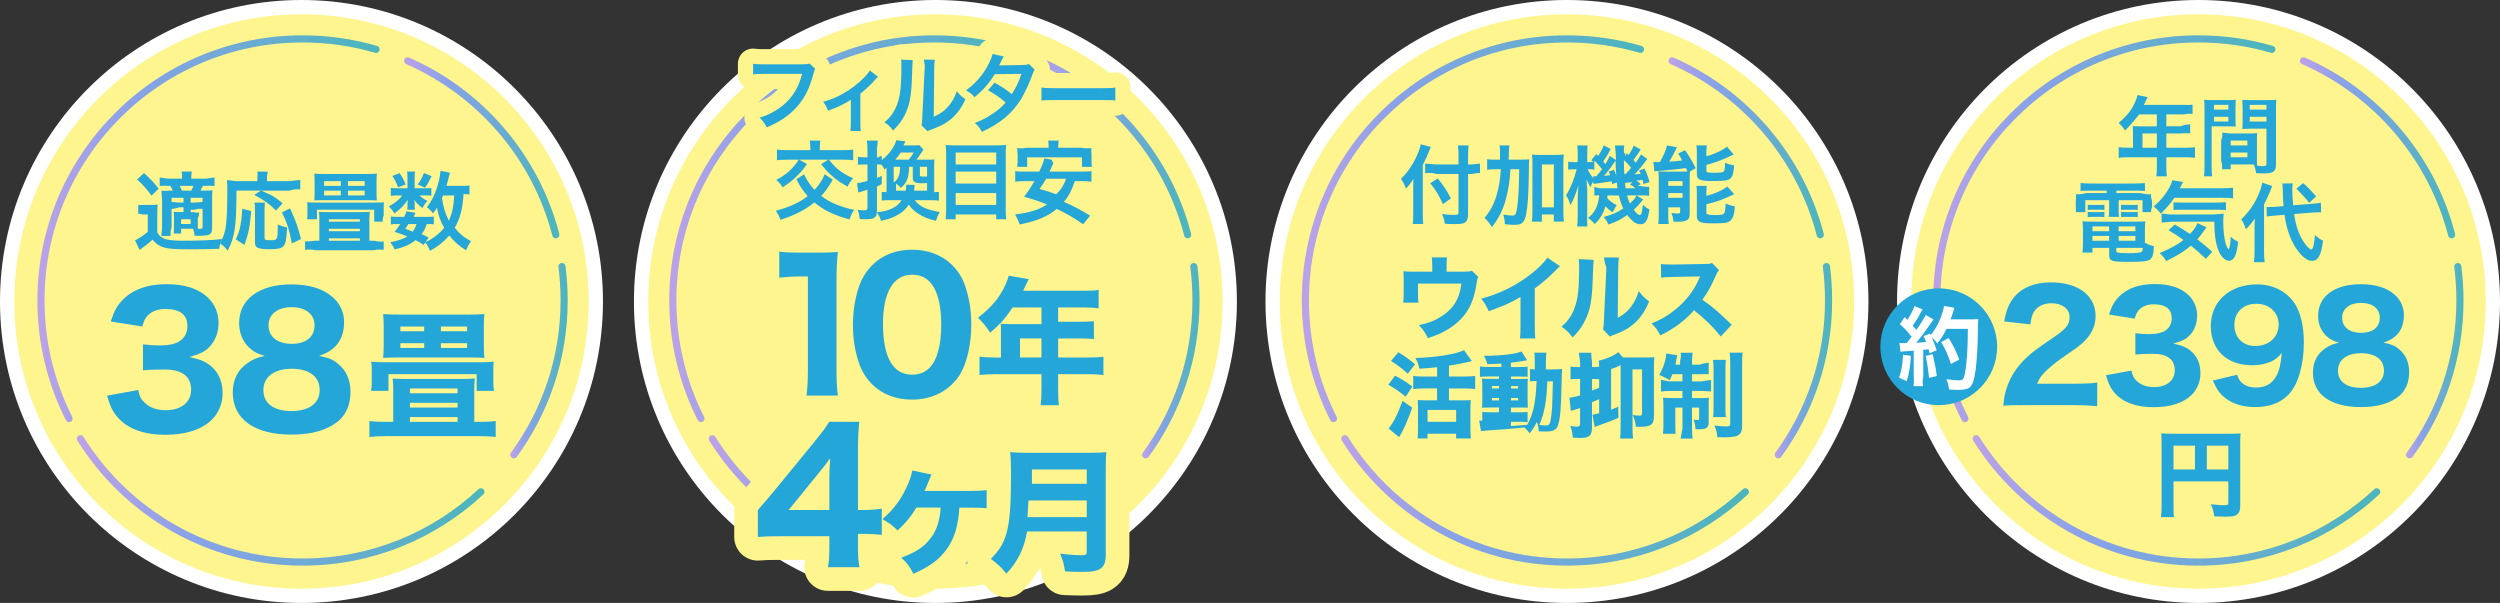
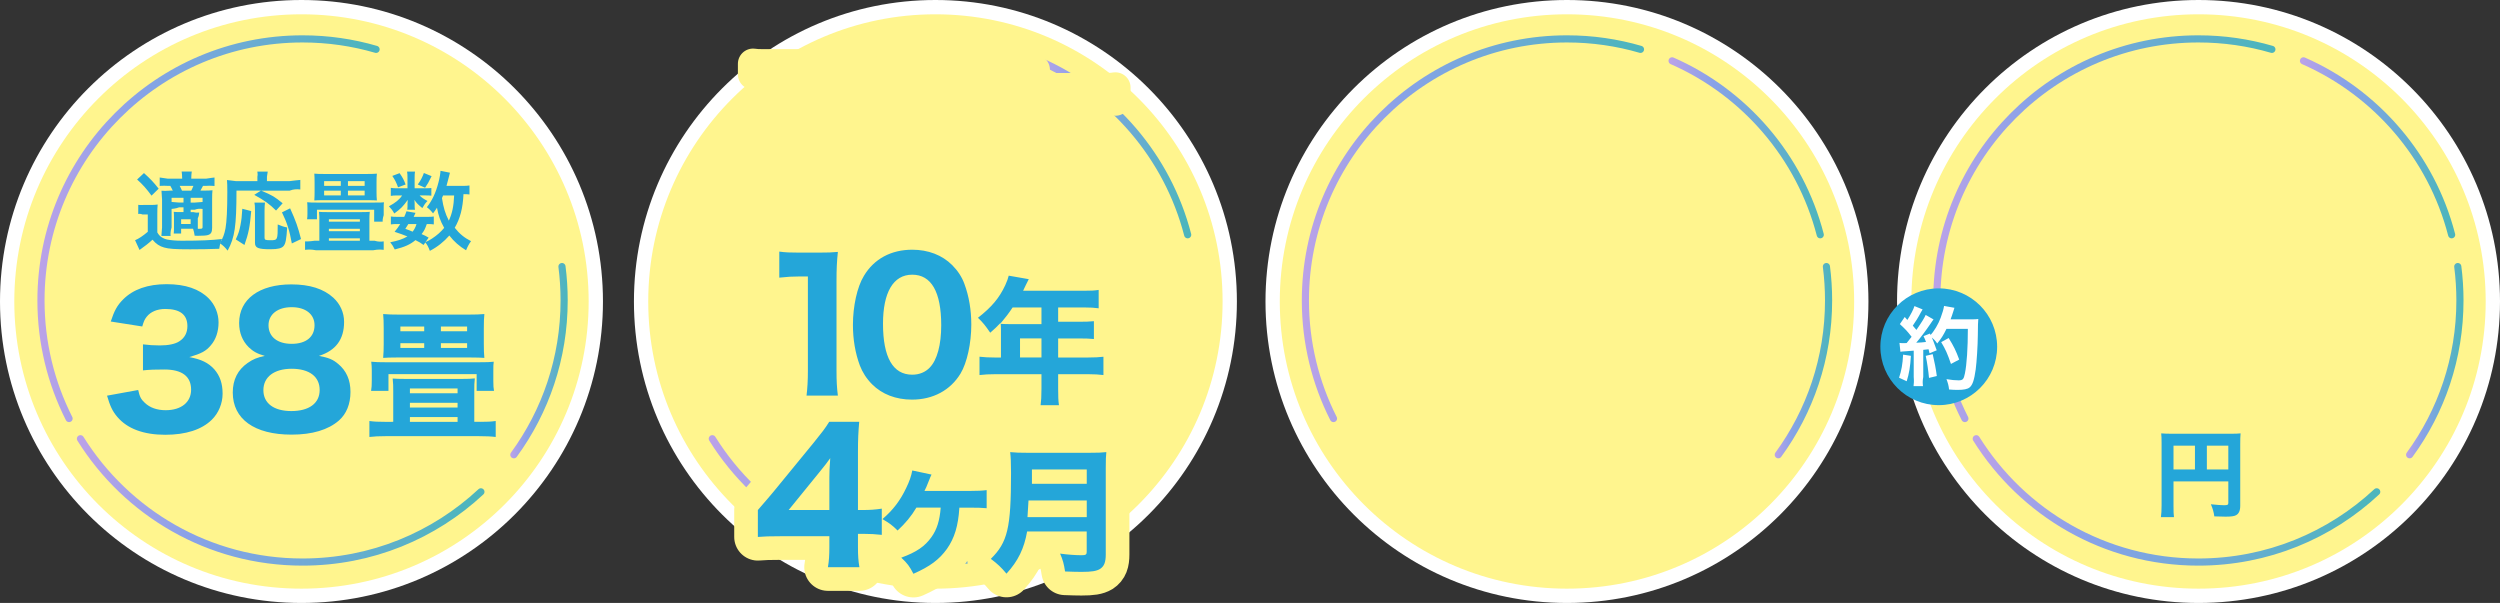
<svg xmlns="http://www.w3.org/2000/svg" xmlns:xlink="http://www.w3.org/1999/xlink" viewBox="0 0 1049 253">
  <rect x="0" y="0" width="1049" height="253" fill="#333333" stroke="none" />
  <defs>
    <linearGradient id="a" x1="169.55" x2="234.72" y1="62.02" y2="62.02" gradientUnits="userSpaceOnUse">
      <stop offset="0" stop-color="#bca2e8" />
      <stop offset=".28" stop-color="#89a2e8" />
      <stop offset=".97" stop-color="#4cb5bd" />
    </linearGradient>
    <linearGradient xlink:href="#a" id="b" x1="214.1" x2="238.21" y1="151.33" y2="151.33" />
    <linearGradient xlink:href="#a" id="c" x1="32.25" x2="203.29" y1="209.96" y2="209.96" />
    <linearGradient xlink:href="#a" id="d" x1="15.69" x2="159.3" y1="95.96" y2="95.96" />
    <linearGradient xlink:href="#a" id="e" x1="434.68" x2="499.85" />
    <linearGradient xlink:href="#a" id="f" x1="479.23" x2="503.34" y1="151.33" y2="151.33" />
    <linearGradient xlink:href="#a" id="g" x1="297.38" x2="468.42" y1="209.96" y2="209.96" />
    <linearGradient xlink:href="#a" id="h" x1="280.82" x2="424.43" y1="95.96" y2="95.96" />
    <linearGradient xlink:href="#a" id="i" x1="700.11" x2="765.28" />
    <linearGradient xlink:href="#a" id="m" x1="744.66" x2="768.77" y1="151.33" y2="151.33" />
    <linearGradient xlink:href="#a" id="n" x1="562.81" x2="733.84" y1="209.96" y2="209.96" />
    <linearGradient xlink:href="#a" id="o" x1="546.24" x2="689.86" y1="95.96" y2="95.96" />
    <linearGradient xlink:href="#a" id="p" x1="965.04" x2="1030.21" />
    <linearGradient xlink:href="#a" id="q" x1="1009.59" x2="1033.7" y1="151.33" y2="151.33" />
    <linearGradient xlink:href="#a" id="r" x1="827.74" x2="998.77" y1="209.96" y2="209.96" />
    <linearGradient xlink:href="#a" id="s" x1="811.17" x2="954.79" y1="95.96" y2="95.96" />
  </defs>
  <circle cx="126.5" cy="126.5" r="126.5" fill="#fff" />
  <circle cx="126.5" cy="126.5" r="120.5" fill="#fff58e" />
-   <path fill="none" stroke="url(#a)" stroke-linecap="round" stroke-linejoin="round" stroke-width="3" d="M171.05 25.53c30.47 13.38 53.7 40.21 62.17 72.98" />
  <path fill="none" stroke="url(#b)" stroke-linecap="round" stroke-linejoin="round" stroke-width="3" d="M235.8 111.85c.6 4.66.91 9.41.91 14.23 0 24.21-7.84 46.59-21.11 64.74" />
  <path fill="none" stroke="url(#c)" stroke-linecap="round" stroke-linejoin="round" stroke-width="3" d="M201.79 206.37c-19.61 18.28-45.91 29.47-74.84 29.47-39.32 0-73.81-20.68-93.2-51.75" />
  <path fill="none" stroke="url(#d)" stroke-linecap="round" stroke-linejoin="round" stroke-width="3" d="M28.98 175.62c-7.54-14.88-11.79-31.72-11.79-49.54 0-60.62 49.14-109.76 109.76-109.76 10.71 0 21.06 1.53 30.85 4.39" />
  <circle cx="392.5" cy="126.5" r="126.5" fill="#fff" />
  <circle cx="392.5" cy="126.5" r="120.5" fill="#fff58e" />
  <path fill="none" stroke="url(#e)" stroke-linecap="round" stroke-linejoin="round" stroke-width="3" d="M436.18 25.53c30.47 13.38 53.7 40.21 62.17 72.98" />
-   <path fill="none" stroke="url(#f)" stroke-linecap="round" stroke-linejoin="round" stroke-width="3" d="M500.93 111.85c.6 4.66.91 9.41.91 14.23 0 24.21-7.84 46.59-21.11 64.74" />
  <path fill="none" stroke="url(#g)" stroke-linecap="round" stroke-linejoin="round" stroke-width="3" d="M466.92 206.37c-19.61 18.28-45.91 29.47-74.84 29.47-39.32 0-73.81-20.68-93.2-51.75" />
-   <path fill="none" stroke="url(#h)" stroke-linecap="round" stroke-linejoin="round" stroke-width="3" d="M294.11 175.62c-7.54-14.88-11.79-31.72-11.79-49.54 0-60.62 49.14-109.76 109.76-109.76 10.71 0 21.06 1.53 30.85 4.39" />
  <circle cx="657.5" cy="126.5" r="126.5" fill="#fff" />
  <circle cx="657.5" cy="126.5" r="120.5" fill="#fff58e" />
  <path fill="none" stroke="url(#i)" stroke-linecap="round" stroke-linejoin="round" stroke-width="3" d="M701.61 25.53c30.47 13.38 53.7 40.21 62.17 72.98" />
  <path fill="none" stroke="url(#m)" stroke-linecap="round" stroke-linejoin="round" stroke-width="3" d="M766.36 111.85c.6 4.66.91 9.41.91 14.23 0 24.21-7.84 46.59-21.11 64.74" />
-   <path fill="none" stroke="url(#n)" stroke-linecap="round" stroke-linejoin="round" stroke-width="3" d="M732.34 206.37c-19.61 18.28-45.91 29.47-74.84 29.47-39.32 0-73.81-20.68-93.2-51.75" />
  <path fill="none" stroke="url(#o)" stroke-linecap="round" stroke-linejoin="round" stroke-width="3" d="M559.53 175.62c-7.54-14.88-11.79-31.72-11.79-49.54 0-60.62 49.14-109.76 109.76-109.76 10.71 0 21.06 1.53 30.85 4.39" />
  <circle cx="922.5" cy="126.5" r="126.5" fill="#fff" />
  <circle cx="922.5" cy="126.5" r="120.5" fill="#fff58e" />
  <path fill="none" stroke="url(#p)" stroke-linecap="round" stroke-linejoin="round" stroke-width="3" d="M966.54 25.53c30.47 13.38 53.7 40.21 62.17 72.98" />
  <path fill="none" stroke="url(#q)" stroke-linecap="round" stroke-linejoin="round" stroke-width="3" d="M1031.28 111.85c.6 4.66.91 9.41.91 14.23 0 24.21-7.84 46.59-21.11 64.74" />
  <path fill="none" stroke="url(#r)" stroke-linecap="round" stroke-linejoin="round" stroke-width="3" d="M997.27 206.37c-19.61 18.28-45.91 29.47-74.84 29.47-39.32 0-73.81-20.68-93.2-51.75" />
  <path fill="none" stroke="url(#s)" stroke-linecap="round" stroke-linejoin="round" stroke-width="3" d="M824.46 175.62c-7.54-14.88-11.79-31.72-11.79-49.54 0-60.62 49.14-109.76 109.76-109.76 10.71 0 21.06 1.53 30.85 4.39" />
  <path fill="#24a6d9" d="M57.99 163.65c.59 2.75 1.19 3.94 2.75 5.35 2.15 2.08 5.2 3.12 8.76 3.12 6.54 0 10.69-3.34 10.69-8.61 0-5.57-3.79-8.47-11.21-8.47-3.71 0-6.24.07-8.99.37v-10.92c2.23.3 4.75.45 7.05.45 3.64 0 6.46-.59 8.17-1.71 2.23-1.41 3.42-3.56 3.42-6.39 0-4.83-3.12-7.2-9.28-7.2-3.42 0-6.16 1.19-7.8 3.27-.89 1.11-1.26 2-1.86 4.08l-13.22-2.08c1.49-4.53 2.67-6.76 5.2-9.28 4.23-4.23 10.32-6.39 18.27-6.39s13.74 2.08 17.6 5.94c2.6 2.6 4.16 6.31 4.16 10.1s-1.11 7.2-3.27 9.65c-2 2.38-3.94 3.42-8.99 4.9 5.12.97 7.95 2.38 10.47 5.12 2.38 2.75 3.49 5.94 3.49 10.25 0 4.08-1.71 8.17-4.53 10.92-4.23 4.16-10.92 6.31-19.53 6.31-9.06 0-15.89-2.52-20.12-7.5-2.08-2.45-3.04-4.6-4.31-8.91l13.07-2.38Zm83.87-10.99c3.49 2.9 5.2 6.76 5.2 11.81s-1.71 9.21-4.83 11.96c-4.53 3.94-11.21 5.94-19.9 5.94-15.6 0-24.66-6.54-24.66-17.67 0-5.35 2.08-9.51 6.24-12.4 2.23-1.56 4.01-2.3 7.2-2.97-3.19-.89-4.9-1.86-6.83-3.71-2.6-2.67-3.94-6.02-3.94-10.1 0-9.95 8.39-16.19 21.91-16.19 7.72 0 13.52 1.86 17.6 5.57 2.9 2.67 4.53 6.24 4.53 10.17 0 7.35-3.49 12.03-10.55 14.26 3.94.74 5.87 1.49 8.02 3.34Zm-31.34 11.06c0 5.5 4.38 8.76 11.73 8.76s11.88-3.19 11.88-8.84-4.38-8.91-11.73-8.91-11.88 3.42-11.88 8.99m2.15-27.25c0 4.83 3.71 7.8 9.73 7.8s9.58-2.9 9.58-7.8c0-4.6-3.71-7.58-9.58-7.58s-9.73 2.97-9.73 7.58m88.8 40.53c2.86 0 4.53-.06 6.53-.35v6.7c-1.78-.23-4.13-.35-7.51-.35h-38.16c-3.27 0-5.5.12-7.33.35v-6.7c2.06.29 3.72.35 6.53.35H165v-12.94c0-2.31 0-2.81-.23-5.23 1.49.11 2.76.17 5.69.17h23.09c2.93 0 4.02-.06 5.69-.23-.23 2.19-.23 2.87-.23 5.29V177h2.47Zm-45.76-13c.23-1.33.29-2.37.29-4.34v-4.18c0-1.54-.06-2.23-.23-3.71 1.95.17 3.21.23 6.53.23h38.28c3.95 0 5.04-.06 6.59-.23-.17 1.31-.17 1.71-.17 3.83v4.25c0 1.88.06 3.02.28 4.15H200v-7h-37v7zm5.29-26.33c0-2.55-.06-4.11-.23-5.9 1.73.17 3.93.23 6.59.23h29.29c2.66 0 4.85-.06 6.59-.23-.17 1.62-.23 3.18-.23 5.9v6.71c0 2.55.06 3.88.23 5.79-1.44-.11-2.95-.17-5.55-.17h-31.37c-2.6 0-4.1.06-5.55.17.17-2.14.23-3.41.23-5.79zm7 1.33h10v-2h-10zm0 7h10v-2h-10zm24 17h-20v2h20zm-20 8h20v-2h-20zm0 6h20v-2h-20zm13-40v2h11v-2zm0 7v2h11v-2zM58 85.94c.29.14 2.27.06 2.27.06h2.99c1.14 0 1.98-.04 2.9-.18-.11 1.12-.15 2.02-.15 3.92v7.78c.57.97.99 1.44 1.64 1.91.8.54 1.64.9 2.48 1.08 1.71.32 3.7.5 6.17.5 7.66 0 12.61-.22 16.84-.72-.72 1.73-.84 2.12-1.14 4.1-3.77.14-7.96.22-12.15.22-6.44 0-8.95-.18-11.01-.76-1.9-.54-3.39-1.51-4.84-3.28-1.56 1.44-3.16 2.7-5.45 4.32l-1.87-4.1c1.41-.54 3.35-1.84 5.33-3.53v-7.27h-2.2c-.97-.35-1.55-.31-1.8-.17v-3.89Zm2.41-13.32c2.66 2.41 4 3.78 6.16 6.55l-2.99 2.92c-2.16-2.95-3.71-4.68-6.05-6.77zM76 96v2h-3.1c.07-.76.1-1.37.1-2.38v-4.36c0-1.12-.03-1.58-.1-2.38.59.07 1.14.11 2.41.11H77v-2h-1.83c-1.19.53-3.17.67-3.17.67v-2.92s1.95.14 3.17.25H77v-2h-5V95.4c-.54 1.66-.5 3.38-.39 3.59h-3.89c.07-.5.28-3.59.28-3.59V83.77s-.17-2.59-.24-3.74c1.04.07 1.91.11 3.74-.04h1.01c-.36-.72-.65-1.37-1.04-2h-1.08c-1.91-.12-3.38.02-3.38.02v-3.53s1.76.22 3.46.5h5.97c-.04-1.55-.07-2.02-.22-3h4.25c-.14.98-.18 1.42-.22 3h6.16c1.69-.29 3.6-.5 3.6-.5v3.56s-1.87-.18-3.38-.06h-1.44c-.36.74-1.08 2-1.08 2h1.42c1.67 0 2.56-.04 3.63-.14-.11 1.05-.15 1.89-.15 3.74v11.98c0 1.89-.48 2.69-1.78 3.07-.67.21-2.07.31-4.18.31-.22 0-.7 0-1.37-.03-.19-1.36-.3-1.71-.67-2.93h-5Zm4.25-16c.25-.43.54-1.15.9-2h-5.76q.43.74.97 2zM76 94h4v-2h-4zm7 .72V96h.73c1.07 0 1.27-.11 1.27-.75V83h-5v2h1.72c1.22-.1 2.09-.14 3.28-.25v2.92c-1.3-.11-2.05-.14-3.28.33H80v1h1.18c1.08.29 1.73.25 2.41.18-.07.68-.11 1.4-.59 2.41z" />
  <path fill="#24a6d9" d="M99.23 80c-.04 14.98-.68 19.55-3.71 25.16-1.15-1.44-1.87-2.12-3.24-3.09 1.33-2.34 1.87-3.78 2.34-6.26.5-2.7.76-7.96.76-15.23 0-2.59-.04-3.82-.14-5.04 1.19.14 3.74.46 3.74.46H108v-1.87c.16-.79.12-1.37-.02-2.13h4.36c-.14.66-.33 2.17-.33 2.17V76h9.47c1.98-.28 3.2-.35 4.53-.5v4c-1.54-.14-2.65-.18-4.49.5H109.6c4.82 2.02 5.54 2.49 9 5.29l-2.77 3.06c-2.7-2.7-4.75-4.18-9.14-6.59l2.77-1.77H99.24Zm-.29 20.45c1.12-2.45 1.48-3.53 1.94-5.9.43-2.23.61-3.74.79-6.95l3.74.97c-.58 6.66-1.12 9.4-2.84 14.22l-3.64-2.34ZM111.19 85c-.11.83-.19 1.87-.19 3.38v11.3c0 .97.3 1.12 2.54 1.12 2.95 0 2.99-.14 2.99-6.62 1.5.65 2.69 1.04 3.96 1.26-.3 4.93-.64 6.73-1.46 7.74s-2.36 1.4-5.53 1.4c-5.2 0-6.51-.54-6.51-2.7V88.35c0-1.62-.04-2.48-.23-3.35h4.41Zm11.26 17.14c-1.01-5.54-1.91-8.42-4.14-13.03l3.42-1.69c2.38 5.25 3.35 7.99 4.57 12.89l-3.85 1.84Zm34.66-1.14c1.69.49 2.7.46 3.89.28v3.56c-1.05-.14-2.35-.22-4.36.16h-24.12c-1.94-.38-3.31-.3-4.52-.16v-3.56c1.35.14 4.12-.28 4.12-.28H134v-8.9c0-1.33 0-1.44-.15-3.21.88.07 1.65.11 3.52.11h14.26c1.76 0 2.38-.04 3.52-.11-.11 1.4-.15 1.8-.15 3.21v8.9zm-28.26-9c.11-.75.15-1.3.15-2.24v-2.6c0-.94-.04-1.48-.11-2.3 1.13.11 1.94.14 4.02.14h24.1c2.52 0 3.11 0 4.1-.11-.11.72-.11 1.01-.11 2.3v3.07s-.58 1.8-.44 2.74H157v-5h-24v4zM132 76.42c0-1.44-.04-2.52-.11-3.56.99.11 2.27.14 3.91.14h18.39c1.65 0 2.89-.04 3.95-.14-.11 1.04-.15 1.94-.15 3.56v4.17c0 1.47.04 2.34.15 3.52-.95-.07-1.9-.11-3.47-.11h-19.38c-1.57 0-2.49.04-3.4.11.07-1.37.11-2.16.11-3.52zm4 1.58h7v-2h-7zm0 4h7v-2h-7zm15 10h-13v1h13zm-13 5h13v-1h-13zm0 4h13v-1h-13zm8-25v2h7v-2zm0 4v2h7v-2zm32.59-1c1.13 0 1.96-.04 2.41-.11v3.22c-.56-.07-1.24-.11-2.4-.11h-2.51c.67.8 1.46 1.35 3.29 2.33-1.01 1.05-1.16 1.27-2.17 2.98-1.87-1.53-2.4-2.07-3.33-3.45.07.76.11 1.2.11 1.49v1.31c0 .47.04.91.15 1.35h-3.25c.07-.4.1-.8.1-1.2v-1.38c0-.33.03-.91.1-1.56-1.87 2.65-2.98 3.78-5.65 5.71-.76-1.34-1.14-1.85-2.25-3.02 2.77-1.49 4.4-2.8 5.54-4.55h-1.87c-1.25 0-2.11.04-2.88.18v-3.37c.79.15 1.59.19 2.9.19h4.1v-4.44c0-1.17-.03-1.81-.17-2.56h3.32c-.11.72-.15 1.36-.15 2.49v4.51h4.59Zm-.88 23.77c-1.35-.96-1.85-1.25-3.38-2.01-2.29 1.88-4.44 2.84-8.69 3.92-.55-1.15-1.09-2.04-1.89-3.03 3.27-.63 5.2-1.29 7.2-2.44-1.82-.73-2.8-1.09-5.38-1.94 1.16-1.45 1.49-1.88 2.36-3.26h-1.05c-1.31 0-2.04.03-2.87.16v-3.33c.8.13 1.53.16 2.87.16h2.73c.36-.76.51-1.15.95-2.34l3.78.66c-.33.82-.47 1.06-.76 1.68h5.75c1.27 0 2-.03 2.69-.16v3.33c-.76-.13-1.38-.16-2.94-.16-.73 2.08-1.05 2.77-2.18 4.22 1.46.63 1.71.76 2.95 1.48l-2.11 3.07Zm-10.04-30.11c1.37 1.98 1.8 2.84 2.52 4.75l-3.17 1.19c-.72-2.02-1.3-3.13-2.41-4.79zM171.34 94c-.5.86-.61 1.04-1.26 2.02 1.51.54 1.98.72 3.06 1.19.76-1.01 1.26-1.94 1.62-3.2h-3.42Zm9.76-20.08c-1.37 2.77-1.62 3.2-2.74 4.86l-3.06-1.37c1.15-1.58 1.94-3.06 2.56-4.82zM197 81.6c-.72-.11-1.12-.11-2.52-.14-.29 5.98-1.4 10.19-3.67 14.11 1.94 2.48 4.03 4.21 6.84 5.62-.83 1.12-1.44 2.23-2.09 3.82-2.7-1.58-5.15-3.74-7.02-6.19-2.3 2.63-5.04 4.82-8.17 6.44-.72-1.87-1.04-2.45-1.94-3.6 1.55-.76 2.02-1.01 2.84-1.55 2.09-1.37 3.71-2.81 5.11-4.5-1.69-3.06-2.38-5.04-3.02-8.46-.65 1.01-.9 1.37-1.66 2.38-.79-1.04-1.58-1.84-2.59-2.59 2.23-2.81 3.74-6.01 4.86-10.37.47-1.69.83-3.85.86-4.9l3.96.79c-.14.43-.22.76-.5 1.98-.22.94-.54 2.16-.94 3.56h6.26c1.73 0 2.52-.04 3.38-.18v3.78Zm-11.08.4q-.29.65-.47 1.12c.58 3.85 1.33 6.41 2.88 9.47 1.4-3.02 2.05-6.08 2.23-10.58h-4.64ZM912 212.14c0 2.51.04 3.89.2 4.86h-5.48c.2-1.47.28-2.82.28-4.97v-26.21c0-1.75-.04-2.82-.16-3.98 1.39.12 2.51.16 4.77.16h24.11c2.31 0 3.41-.04 4.43-.16-.11 1.2-.15 2.28-.15 4.68v25.75c0 2.04-.61 3.32-1.78 3.92-.8.44-2.12.6-4.39.6-1.25 0-2.99-.04-4.7-.12-.27-1.88-.64-3.16-1.44-5.08 2.24.24 4.43.4 5.42.4 1.59 0 1.89-.16 1.89-.96v-9.04h-23v10.14Zm9-25.14h-9v10h9zm14 10v-10h-9v10z" />
  <path fill="none" stroke="#fff58e" stroke-linecap="round" stroke-linejoin="round" stroke-width="19.84" d="M327 105.57c2.54.35 4.46.43 8.38.43h8.07c4.31 0 5.32-.07 8.12-.3-.43 4.13-.57 7.31-.57 11.96v38.01c0 4.13.14 6.94.57 10.33h-13.15c.36-2.95.57-6.27.57-10.33V116h-3.38c-3 0-5.38.14-8.62.5v-10.92Zm38.91 55.65c-2.3-2.3-4.01-4.98-5.12-7.87-1.93-5.2-2.9-10.99-2.9-17.01 0-7.87 1.78-15.97 4.6-20.57 4.23-7.13 11.44-10.99 20.27-10.99 6.68 0 12.55 2.23 16.78 6.46 2.3 2.3 4.08 4.98 5.12 7.87 1.93 5.2 2.9 10.99 2.9 17.08 0 7.8-1.78 16.04-4.53 20.57-4.23 6.98-11.51 10.92-20.35 10.92-6.76 0-12.55-2.23-16.78-6.46Zm4.6-25.39c0 14.11 4.16 21.39 12.25 21.39 2.97 0 5.5-1.04 7.35-2.97 3.12-3.19 4.83-9.58 4.83-17.75 0-14.04-4.16-21.24-12.18-21.24s-12.25 7.58-12.25 20.57M420 138.2c0-1.07-.06-1.92-.12-2.77-1.6 1.69-2.43 2.48-4.38 4.18-2.01-2.94-3.02-4.23-5.15-6.27 5.8-4.52 8.94-8.3 11.43-13.61.77-1.69 1.24-2.99 1.48-4.06l8.41 1.47c-.41.79-.47.9-1.3 2.6-.41.9-.65 1.35-1.07 2.26h25.6c2.79 0 4.28-.06 6.1-.35v7.71c-1.77-.24-3.48-.35-6.1-.35H444v6h8.66c2.91 0 4.53-.06 6.34-.24v7.48c-1.92-.18-3.43-.24-6.05-.24H444v8h12.55c2.74 0 4.62-.11 6.45-.32v7.68c-1.88-.24-3.88-.36-6.45-.36H444v6.23c0 3.26.06 4.87.34 6.77h-7.7c.24-1.84.36-3.56.36-6.89v-6.11h-19.25c-2.72 0-4.74.12-6.75.36v-7.69c2.01.23 3.97.34 6.75.34H420v-11.8Zm4.9-9.2c-1.66 2.52-2.95 4.18-5.22 6.88 1.23.06 2.27.12 3.81.12H437v-7zm12.1 21v-8h-9v8zm-119 64.01c2.98-3.41 5.14-5.99 6.55-7.66l16.9-20.63c3.43-4.25 4.69-5.84 6.48-8.72h12.59c-.37 4.4-.52 7.2-.52 12.74V214h2.12c2.73 0 5.08-.14 7.88-.57v11c-2.5-.29-5-.43-7.88-.43H360v5.48c0 3.83.15 5.85.61 8.52h-13.22c.46-2.6.61-4.91.61-8.67V225h-20.54c-4.47 0-7 .08-9.46.3V214Zm30-13.67c0-2.23.07-4.01.37-8.1-1.11 1.63-2.6 3.49-4.53 5.87L330.92 214H348zM402.55 213c-.47 7.65-2.02 12.75-5.22 17.32-3.2 4.45-7.06 7.35-14.06 10.44-1.66-3.2-2.49-4.33-5.1-6.76 6.47-2.37 9.91-4.75 12.69-8.66 2.25-3.14 3.44-6.88 3.86-12.34h-10.2c-2.14 3.62-4.69 6.64-7.89 9.61-2.25-2.25-3.26-2.96-6.35-4.8 4.39-3.74 7.47-7.77 9.96-13.05 1.36-2.79 2.14-5.04 2.55-7.35l8.07 1.72c-.36.71-.41.89-1.54 3.68-.41 1.13-.77 1.9-1.42 3.2h18.57c3.74 0 5.69-.12 7.53-.35v7.59c-2.25-.18-3.56-.24-7.35-.24h-4.09Zm28.43 10c-1.25 7.16-3.76 12.35-8.66 17.71-2.15-2.59-3.88-4.23-6.57-6.21 7.04-6.94 8.48-12.86 8.48-36.05 0-4.34-.12-6.71-.36-8.74 2.27.23 4.12.28 7.34.28h25.85c3.52 0 5.25-.06 7.16-.28-.18 1.52-.24 3.16-.24 6.71v36.21c0 3.27-.66 4.96-2.39 6.09-1.49.9-3.46 1.24-7.82 1.24-1.85 0-3.94-.06-6.87-.17-.48-3.16-.9-4.79-2.09-7.5 3.22.45 6.63.68 9.02.68 1.73 0 2.15-.28 2.15-1.35v-8.63h-25.02Zm25.02-6v-7h-24.44c-.12 2.09-.25 4.3-.43 7zm0-14v-6h-23v6z" />
  <path fill="#24a6d9" d="M327 105.57c2.54.35 4.46.43 8.38.43h8.07c4.31 0 5.32-.07 8.12-.3-.43 4.13-.57 7.31-.57 11.96v38.01c0 4.13.14 6.94.57 10.33h-13.15c.36-2.95.57-6.27.57-10.33V116h-3.38c-3 0-5.38.14-8.62.5v-10.92Zm38.91 55.65c-2.3-2.3-4.01-4.98-5.12-7.87-1.93-5.2-2.9-10.99-2.9-17.01 0-7.87 1.78-15.97 4.6-20.57 4.23-7.13 11.44-10.99 20.27-10.99 6.68 0 12.55 2.23 16.78 6.46 2.3 2.3 4.08 4.98 5.12 7.87 1.93 5.2 2.9 10.99 2.9 17.08 0 7.8-1.78 16.04-4.53 20.57-4.23 6.98-11.51 10.92-20.35 10.92-6.76 0-12.55-2.23-16.78-6.46Zm4.6-25.39c0 14.11 4.16 21.39 12.25 21.39 2.97 0 5.5-1.04 7.35-2.97 3.12-3.19 4.83-9.58 4.83-17.75 0-14.04-4.16-21.24-12.18-21.24s-12.25 7.58-12.25 20.57M420 138.2c0-1.07-.06-1.92-.12-2.77-1.6 1.69-2.43 2.48-4.38 4.18-2.01-2.94-3.02-4.23-5.15-6.27 5.8-4.52 8.94-8.3 11.43-13.61.77-1.69 1.24-2.99 1.48-4.06l8.41 1.47c-.41.79-.47.9-1.3 2.6-.41.9-.65 1.35-1.07 2.26h25.6c2.79 0 4.28-.06 6.1-.35v7.71c-1.77-.24-3.48-.35-6.1-.35H444v6h8.66c2.91 0 4.53-.06 6.34-.24v7.48c-1.92-.18-3.43-.24-6.05-.24H444v8h12.55c2.74 0 4.62-.11 6.45-.32v7.68c-1.88-.24-3.88-.36-6.45-.36H444v6.23c0 3.26.06 4.87.34 6.77h-7.7c.24-1.84.36-3.56.36-6.89v-6.11h-19.25c-2.72 0-4.74.12-6.75.36v-7.69c2.01.23 3.97.34 6.75.34H420v-11.8Zm4.9-9.2c-1.66 2.52-2.95 4.18-5.22 6.88 1.23.06 2.27.12 3.81.12H437v-7zm12.1 21v-8h-9v8zm-119 64.01c2.98-3.41 5.14-5.99 6.55-7.66l16.9-20.63c3.43-4.25 4.69-5.84 6.48-8.72h12.59c-.37 4.4-.52 7.2-.52 12.74V214h2.12c2.73 0 5.08-.14 7.88-.57v11c-2.5-.29-5-.43-7.88-.43H360v5.48c0 3.83.15 5.85.61 8.52h-13.22c.46-2.6.61-4.91.61-8.67V225h-20.54c-4.47 0-7 .08-9.46.3V214Zm30-13.67c0-2.23.07-4.01.37-8.1-1.11 1.63-2.6 3.49-4.53 5.87L330.92 214H348zM402.55 213c-.47 7.65-2.02 12.75-5.22 17.32-3.2 4.45-7.06 7.35-14.06 10.44-1.66-3.2-2.49-4.33-5.1-6.76 6.47-2.37 9.91-4.75 12.69-8.66 2.25-3.14 3.44-6.88 3.86-12.34h-10.2c-2.14 3.62-4.69 6.64-7.89 9.61-2.25-2.25-3.26-2.96-6.35-4.8 4.39-3.74 7.47-7.77 9.96-13.05 1.36-2.79 2.14-5.04 2.55-7.35l8.07 1.72c-.36.71-.41.89-1.54 3.68-.41 1.13-.77 1.9-1.42 3.2h18.57c3.74 0 5.69-.12 7.53-.35v7.59c-2.25-.18-3.56-.24-7.35-.24h-4.09Zm28.43 10c-1.25 7.16-3.76 12.35-8.66 17.71-2.15-2.59-3.88-4.23-6.57-6.21 7.04-6.94 8.48-12.86 8.48-36.05 0-4.34-.12-6.71-.36-8.74 2.27.23 4.12.28 7.34.28h25.85c3.52 0 5.25-.06 7.16-.28-.18 1.52-.24 3.16-.24 6.71v36.21c0 3.27-.66 4.96-2.39 6.09-1.49.9-3.46 1.24-7.82 1.24-1.85 0-3.94-.06-6.87-.17-.48-3.16-.9-4.79-2.09-7.5 3.22.45 6.63.68 9.02.68 1.73 0 2.15-.28 2.15-1.35v-8.63h-25.02Zm25.02-6v-7h-24.44c-.12 2.09-.25 4.3-.43 7zm0-14v-6h-23v6z" />
  <path fill="none" stroke="#fff58e" stroke-linecap="round" stroke-linejoin="round" stroke-width="12.76" d="M342.05 28.88c-.31.58-.41.82-.58 1.54-1.71 6.53-3.73 10.63-7.01 14.32-3.35 3.76-7.01 6.26-12.72 8.72-.96-1.85-1.4-2.49-3.01-4.07 3.01-.96 4.96-1.85 7.49-3.49 5.33-3.45 8.68-8.27 10.36-14.9h-16.27c-2.29 0-3.08.03-4.31.2v-4.44c1.33.2 2.05.24 4.38.24h15.69c1.91 0 2.6-.07 3.66-.34l2.33 2.22Zm26.35 3.33q-.47.4-1.14 1.19c-1.68 1.94-4.13 4.28-6.25 5.9v12.24c0 1.66.03 2.56.17 3.46l-4.34-.04c.13-1.04.17-1.73.17-3.42v-9.65c-3.03 1.91-5.45 3.06-9.51 4.57-.71-1.66-1.01-2.27-2.08-3.74 3.16-.9 5.21-1.73 7.97-3.24 3.76-2.09 6.72-4.36 9.55-7.31 1.11-1.19 1.51-1.69 2.05-2.59l3.43 2.63Zm14.59-6.95q-.14 1.01-.36 8.06c-.25 7.02-1.04 11.09-2.92 14.79-1.22 2.48-2.59 4.32-4.97 6.66-1.4-1.8-1.94-2.34-3.64-3.49 1.76-1.44 2.63-2.41 3.71-4.14 2.59-4.14 3.42-8.78 3.42-18.86 0-1.98 0-2.3-.14-3.28l4.9.25Zm9.28-.19c-.19 1.04-.23 1.66-.27 3.42l-.19 20.48c2.69-1.19 4.23-2.27 5.88-4.1 1.77-1.94 2.88-3.92 3.77-6.59 1.35 1.62 1.85 2.09 3.62 3.38-1.58 3.56-3.58 6.26-6.12 8.39-2.19 1.76-4.19 2.84-8.19 4.32-.85.29-1.15.43-1.65.65l-2.46-2.45c.27-1.04.31-1.84.35-3.82l1-20.54v-1.08c-.22-.9-.37-2.13-.37-2.13l4.64.07Zm41.9 4.2c-.47.61-.54.76-1.12 2.41-1.15 3.28-3.13 7.49-4.61 9.9-3.67 5.97-8.75 10.22-16.41 13.75-1.15-1.94-1.62-2.56-2.99-3.71 3.06-1.26 4.86-2.16 7.02-3.6 2.56-1.66 4.07-2.95 5.9-5-2.52-2.16-4.68-3.67-7.38-5.15l2.74-3.2c3.02 1.69 4.54 2.7 7.23 4.82 1.69-2.59 2.92-5.11 4.03-8.49l-11.2.11c-2.23 3.71-4.79 6.62-8.42 9.68-1.19-1.33-1.73-1.8-3.6-2.88 3.96-2.95 6.84-6.23 9.04-10.26 1.04-1.91 1.76-3.67 2.09-5l4.68 1.04q-.4.65-1.08 2.02c-.43.97-.68 1.4-.86 1.73q.58-.07 9.36-.14c1.48-.04 2.23-.11 3.17-.43l2.41 2.41Zm2.83 7.45c1.59.24 2.28.28 5.86.28h19.28c3.58 0 4.27-.04 5.86-.28v5.47c-1.45-.2-1.84-.2-5.9-.2h-19.21c-4.05 0-4.45 0-5.9.2v-5.47Zm-87.58 38.65c-2.12 3.64-2.99 4.82-4.82 6.84 3.64 2.77 7.56 4.46 13.82 5.87-1.01 1.48-1.33 2.16-1.94 4-6.73-1.87-10.76-3.82-14.76-7.13-3.82 3.1-8.6 5.54-14.25 7.27-.54-1.55-.97-2.41-1.98-3.78 5.47-1.4 10.26-3.6 13.43-6.15-1.94-2.16-3.2-4.03-4.75-7.06l3.24-2.09c.18.32.29.61.36.76 1.12 2.23 2.3 3.92 4 5.76 1.04-1.08 1.69-1.87 2.59-3.31.76-1.15.97-1.58 1.66-3.24l3.42 2.27Zm-10.79-6.55c-1.8 2.59-2.95 3.89-4.93 5.69-1.73 1.58-3.1 2.66-5.29 4.1-.76-1.22-1.44-2.02-2.7-3.13 4.25-2.2 6.91-4.61 9.5-8.53zm1.37-7.13c0-.97-.07-1.87-.21-2.69h4.43c-.14.67-.21 1.57-.21 2.69V63h9.53c2.02 0 3.43-.08 4.47-.23v4.47c-.83-.16-2.63-.24-4.55-.24h-22.94c-2.2 0-3.39.08-4.51.24v-4.47c1.05.16 2.45.23 4.51.23h9.49v-1.31Zm7.73 5.19c1.69 2.16 2.56 3.06 4.25 4.43 1.91 1.48 3.17 2.23 5.98 3.49-1.01 1.15-1.62 2.05-2.3 3.49-3.1-1.73-4.5-2.66-6.48-4.43-1.8-1.55-2.77-2.59-4.61-5l3.17-1.98ZM383.81 84c2.33 2.81 4.67 3.91 10.52 4.97-.82 1.39-1.15 2.23-1.59 3.69-3.04-.73-5.04-1.5-7.19-2.85-1.96-1.21-3.04-2.23-4.22-3.95-1.15 1.75-2.33 2.92-4.26 4.09-2.22 1.32-4.22 2.05-7.34 2.71-.48-1.35-.89-2.23-1.74-3.58 3.26-.37 5.19-.91 7.15-2.05 1.44-.84 2.45-1.79 3.19-3.03h-5.12c-1.43 0-2.11.04-3.22.15v-3.67c.64.11.93.11 2 .15V70.44l-.86.66c-.43-.88-.64-1.17-1.25-2.02-.43-.04-.93-.07-1.36-.07h-.54v5.62c.91-.29 1.34-.47 2-.94v3.56c-.73.5-2 .97-2 .97V88.3c0 3.01-.95 3.7-5.1 3.7-.61 0-1.07-.04-2.17-.11-.11-1.56-.3-2.4-.84-3.85 1.33.16 2.17.23 3.15.23.53 0 .96-.44.96-.97v-7.7q-3.08.9-3.81 1.19l-.58-3.92c1.15-.11 2.08-.32 4.39-.94v-6.91h-1.42c-.81 0-1.58.04-2.58.14v-3.34c.96.15 1.65.19 2.62.19h1.38v-3.08c0-1.87-.08-2.85-.23-3.92h4.56s-.18 1.79-.33 3.56v3.44h.51c.72-.49 1.49-.6 1.49-.6v1.77c1.84-1.46 3.26-2.95 4.34-4.61.9-1.39 1.49-2.6 1.73-3.71l3.85.42q-.17.35-.52 1.15c-.07.14-.17.31-.31.59h4.09c1.21 0 1.84-.04 2.53-.14l1.84 1.87c-.28.35-.45.62-.87 1.28-.62.97-1.39 2.05-2.15 2.98h4.39c1.56 0 2.3-.04 3.18-.11-.07.95-.11 1.86-.11 3.55v10.2c.96-.04 1.41-.07 2-.15v3.69c-1-.15-1.96-.18-3.59-.18h-6.59Zm-3.74-4c.17-1.09.17-1.17.17-2.51l3.55.11q-.14 1.34-.24 2.4H389v-3.17c-1.19.04-1.83.07-1.97.07-3.13 0-4.03-.54-4.03-2.3V70h-1.52c-.17 4.73-.93 6.61-3.45 8.87-.76-.81-1.24-1.27-2.03-1.87v3zM375 70v6.62c1.3-1.12 1.73-1.66 2.12-2.84.4-1.04.5-1.87.58-3.78zm6.26-3c.62-.69 1.48-1.88 2.17-3h-5.46c-.76 1.12-1.34 1.88-2.28 3zm7.74 3h-3v3.24c0 .79.16.86 1.64.86.31 0 .62 0 1.36-.04v-4.07Zm29.34-9c1.69 0 2.77-.04 3.84-.18-.14 1.42-.18 2.41-.18 3.65v23.24c0 1.81.07 3.05.22 4.29H418v-2h-17v2h-4.22c.14-1.2.22-2.44.22-4V64.62c0-1.38-.07-2.62-.18-3.79 1.19.14 2.33.18 4.02.18h17.49Zm-.34 8v-5h-17v5zm-17 8h17v-5h-17zm0 9h17v-5h-17zm50-10c-1.33 3.96-2.48 6.16-4.56 8.71 4.2 1.88 6.39 3.02 11.01 5.77l-2.98 3.61c-4.05-2.82-6.71-4.35-11.05-6.43-3.84 3.18-8.11 4.98-15.53 6.55-.54-1.57-1.08-2.71-1.97-4.2 6.1-.78 9.9-1.96 13.42-4.2-3.34-1.37-3.98-1.61-9.61-3.26 2.12-2.86 2.94-4.16 4.3-6.55h-4.13c-1.76 0-2.87.08-3.91.24v-4.43c1.04.16 1.87.2 3.91.2h6.17c1.22-2.51 1.79-4.04 2.15-5.53l2.94.48.81 1.52c-.63 1.39-.53 1.15-1.56 3.52h13.63c2.08 0 2.94-.04 3.95-.2v4.43c-1.11-.16-2.19-.24-3.95-.24h-3.05Zm-11-14.3c.04-1.08-.14-2.7-.14-2.7h4.39s-.18 1.58-.25 2.66V62h9.79c1.76.31 2.92.27 4.14.13-.11.94.07 2.77.07 2.77v2.64c0 .97.04 1.7.19 2.47H454v-4h-23v4h-4.19c.11-.77.19-1.47.19-2.47V64.9s-.1-1.84-.2-2.77c1.22.14 2.34.18 4.14-.13H440zM438.96 75c-1.04 1.76-1.44 2.41-2.77 4.28 3.56 1.04 4.43 1.29 6.98 2.23 2.05-1.94 3.13-3.67 4.18-6.52h-8.39Z" />
-   <path fill="#24a6d9" d="M342.05 28.88c-.31.58-.41.82-.58 1.54-1.71 6.53-3.73 10.63-7.01 14.32-3.35 3.76-7.01 6.26-12.72 8.72-.96-1.85-1.4-2.49-3.01-4.07 3.01-.96 4.96-1.85 7.49-3.49 5.33-3.45 8.68-8.27 10.36-14.9h-16.27c-2.29 0-3.08.03-4.31.2v-4.44c1.33.2 2.05.24 4.38.24h15.69c1.91 0 2.6-.07 3.66-.34l2.33 2.22Zm26.35 3.33q-.47.4-1.14 1.19c-1.68 1.94-4.13 4.28-6.25 5.9v12.24c0 1.66.03 2.56.17 3.46l-4.34-.04c.13-1.04.17-1.73.17-3.42v-9.65c-3.03 1.91-5.45 3.06-9.51 4.57-.71-1.66-1.01-2.27-2.08-3.74 3.16-.9 5.21-1.73 7.97-3.24 3.76-2.09 6.72-4.36 9.55-7.31 1.11-1.19 1.51-1.69 2.05-2.59l3.43 2.63Zm14.59-6.95q-.14 1.01-.36 8.06c-.25 7.02-1.04 11.09-2.92 14.79-1.22 2.48-2.59 4.32-4.97 6.66-1.4-1.8-1.94-2.34-3.64-3.49 1.76-1.44 2.63-2.41 3.71-4.14 2.59-4.14 3.42-8.78 3.42-18.86 0-1.98 0-2.3-.14-3.28l4.9.25Zm9.28-.19c-.19 1.04-.23 1.66-.27 3.42l-.19 20.48c2.69-1.19 4.23-2.27 5.88-4.1 1.77-1.94 2.88-3.92 3.77-6.59 1.35 1.62 1.85 2.09 3.62 3.38-1.58 3.56-3.58 6.26-6.12 8.39-2.19 1.76-4.19 2.84-8.19 4.32-.85.29-1.15.43-1.65.65l-2.46-2.45c.27-1.04.31-1.84.35-3.82l1-20.54v-1.08c-.22-.9-.37-2.13-.37-2.13l4.64.07Zm41.9 4.2c-.47.61-.54.76-1.12 2.41-1.15 3.28-3.13 7.49-4.61 9.9-3.67 5.97-8.75 10.22-16.41 13.75-1.15-1.94-1.62-2.56-2.99-3.71 3.06-1.26 4.86-2.16 7.02-3.6 2.56-1.66 4.07-2.95 5.9-5-2.52-2.16-4.68-3.67-7.38-5.15l2.74-3.2c3.02 1.69 4.54 2.7 7.23 4.82 1.69-2.59 2.92-5.11 4.03-8.49l-11.2.11c-2.23 3.71-4.79 6.62-8.42 9.68-1.19-1.33-1.73-1.8-3.6-2.88 3.96-2.95 6.84-6.23 9.04-10.26 1.04-1.91 1.76-3.67 2.09-5l4.68 1.04q-.4.65-1.08 2.02c-.43.97-.68 1.4-.86 1.73q.58-.07 9.36-.14c1.48-.04 2.23-.11 3.17-.43l2.41 2.41Zm2.83 7.45c1.59.24 2.28.28 5.86.28h19.28c3.58 0 4.27-.04 5.86-.28v5.47c-1.45-.2-1.84-.2-5.9-.2h-19.21c-4.05 0-4.45 0-5.9.2v-5.47Zm-87.58 38.65c-2.12 3.64-2.99 4.82-4.82 6.84 3.64 2.77 7.56 4.46 13.82 5.87-1.01 1.48-1.33 2.16-1.94 4-6.73-1.87-10.76-3.82-14.76-7.13-3.82 3.1-8.6 5.54-14.25 7.27-.54-1.55-.97-2.41-1.98-3.78 5.47-1.4 10.26-3.6 13.43-6.15-1.94-2.16-3.2-4.03-4.75-7.06l3.24-2.09c.18.32.29.61.36.76 1.12 2.23 2.3 3.92 4 5.76 1.04-1.08 1.69-1.87 2.59-3.31.76-1.15.97-1.58 1.66-3.24l3.42 2.27Zm-10.79-6.55c-1.8 2.59-2.95 3.89-4.93 5.69-1.73 1.58-3.1 2.66-5.29 4.1-.76-1.22-1.44-2.02-2.7-3.13 4.25-2.2 6.91-4.61 9.5-8.53zm1.37-7.13c0-.97-.07-1.87-.21-2.69h4.43c-.14.67-.21 1.57-.21 2.69V63h9.53c2.02 0 3.43-.08 4.47-.23v4.47c-.83-.16-2.63-.24-4.55-.24h-22.94c-2.2 0-3.39.08-4.51.24v-4.47c1.05.16 2.45.23 4.51.23h9.49v-1.31Zm7.73 5.19c1.69 2.16 2.56 3.06 4.25 4.43 1.91 1.48 3.17 2.23 5.98 3.49-1.01 1.15-1.62 2.05-2.3 3.49-3.1-1.73-4.5-2.66-6.48-4.43-1.8-1.55-2.77-2.59-4.61-5l3.17-1.98ZM383.81 84c2.33 2.81 4.67 3.91 10.52 4.97-.82 1.39-1.15 2.23-1.59 3.69-3.04-.73-5.04-1.5-7.19-2.85-1.96-1.21-3.04-2.23-4.22-3.95-1.15 1.75-2.33 2.92-4.26 4.09-2.22 1.32-4.22 2.05-7.34 2.71-.48-1.35-.89-2.23-1.74-3.58 3.26-.37 5.19-.91 7.15-2.05 1.44-.84 2.45-1.79 3.19-3.03h-5.12c-1.43 0-2.11.04-3.22.15v-3.67c.64.11.93.11 2 .15V70.44l-.86.66c-.43-.88-.64-1.17-1.25-2.02-.43-.04-.93-.07-1.36-.07h-.54v5.62c.91-.29 1.34-.47 2-.94v3.56c-.73.5-2 .97-2 .97V88.3c0 3.01-.95 3.7-5.1 3.7-.61 0-1.07-.04-2.17-.11-.11-1.56-.3-2.4-.84-3.85 1.33.16 2.17.23 3.15.23.53 0 .96-.44.96-.97v-7.7q-3.08.9-3.81 1.19l-.58-3.92c1.15-.11 2.08-.32 4.39-.94v-6.91h-1.42c-.81 0-1.58.04-2.58.14v-3.34c.96.15 1.65.19 2.62.19h1.38v-3.08c0-1.87-.08-2.85-.23-3.92h4.56s-.18 1.79-.33 3.56v3.44h.51c.72-.49 1.49-.6 1.49-.6v1.77c1.84-1.46 3.26-2.95 4.34-4.61.9-1.39 1.49-2.6 1.73-3.71l3.85.42q-.17.35-.52 1.15c-.07.14-.17.31-.31.59h4.09c1.21 0 1.84-.04 2.53-.14l1.84 1.87c-.28.35-.45.62-.87 1.28-.62.97-1.39 2.05-2.15 2.98h4.39c1.56 0 2.3-.04 3.18-.11-.07.95-.11 1.86-.11 3.55v10.2c.96-.04 1.41-.07 2-.15v3.69c-1-.15-1.96-.18-3.59-.18h-6.59Zm-3.74-4c.17-1.09.17-1.17.17-2.51l3.55.11q-.14 1.34-.24 2.4H389v-3.17c-1.19.04-1.83.07-1.97.07-3.13 0-4.03-.54-4.03-2.3V70h-1.52c-.17 4.73-.93 6.61-3.45 8.87-.76-.81-1.24-1.27-2.03-1.87v3zM375 70v6.62c1.3-1.12 1.73-1.66 2.12-2.84.4-1.04.5-1.87.58-3.78zm6.26-3c.62-.69 1.48-1.88 2.17-3h-5.46c-.76 1.12-1.34 1.88-2.28 3zm7.74 3h-3v3.24c0 .79.16.86 1.64.86.31 0 .62 0 1.36-.04v-4.07Zm29.34-9c1.69 0 2.77-.04 3.84-.18-.14 1.42-.18 2.41-.18 3.65v23.24c0 1.81.07 3.05.22 4.29H418v-2h-17v2h-4.22c.14-1.2.22-2.44.22-4V64.62c0-1.38-.07-2.62-.18-3.79 1.19.14 2.33.18 4.02.18h17.49Zm-.34 8v-5h-17v5zm-17 8h17v-5h-17zm0 9h17v-5h-17zm50-10c-1.33 3.96-2.48 6.16-4.56 8.71 4.2 1.88 6.39 3.02 11.01 5.77l-2.98 3.61c-4.05-2.82-6.71-4.35-11.05-6.43-3.84 3.18-8.11 4.98-15.53 6.55-.54-1.57-1.08-2.71-1.97-4.2 6.1-.78 9.9-1.96 13.42-4.2-3.34-1.37-3.98-1.61-9.61-3.26 2.12-2.86 2.94-4.16 4.3-6.55h-4.13c-1.76 0-2.87.08-3.91.24v-4.43c1.04.16 1.87.2 3.91.2h6.17c1.22-2.51 1.79-4.04 2.15-5.53l2.94.48.81 1.52c-.63 1.39-.53 1.15-1.56 3.52h13.63c2.08 0 2.94-.04 3.95-.2v4.43c-1.11-.16-2.19-.24-3.95-.24h-3.05Zm-11-14.3c.04-1.08-.14-2.7-.14-2.7h4.39s-.18 1.58-.25 2.66V62h9.79c1.76.31 2.92.27 4.14.13-.11.94.07 2.77.07 2.77v2.64c0 .97.04 1.7.19 2.47H454v-4h-23v4h-4.19c.11-.77.19-1.47.19-2.47V64.9s-.1-1.84-.2-2.77c1.22.14 2.34.18 4.14-.13H440zM438.96 75c-1.04 1.76-1.44 2.41-2.77 4.28 3.56 1.04 4.43 1.29 6.98 2.23 2.05-1.94 3.13-3.67 4.18-6.52h-8.39ZM597 89.68c0 1.62.07 2.95.18 4.32h-4.4c.15-1.3.22-2.52.22-4.32V79.06c0-1.76 0-2.59.07-4.03-1.25 2.02-1.83 2.77-3.16 4.1-.55-1.58-1.1-2.7-2.05-4.1 2.86-2.81 5.03-5.98 6.79-10.01.88-1.98 1.28-3.2 1.5-4.5l4.22 1.15c-.26.54-.51 1.15-.88 2.09-.44 1.19-1.47 3.46-2.49 5.47zm15-24c0-1.81-.07-3.36-.26-4.68h4.48c-.15 1.43-.22 2.79-.22 4.68V69h1.44c1.58-.14 2.56-.21 3.56-.36v3.96c-1.04-.07-3.45.4-3.45.4H616v16.81c0 1.87-.41 2.99-1.26 3.53-.81.54-1.81.68-4.56.68-1.33 0-2.33-.04-3.93-.14-.22-1.58-.48-2.52-1.18-4.07 2.11.25 3.26.36 4.55.36 2.07 0 2.37-.11 2.37-.9V73h-9.28c-1.48-.54-3.06-.47-4.72-.33v-4.03c1.59.14 4.54.36 4.54.36h9.46v-3.32Zm-8.74 9.19c2.48 3.02 3.85 5.11 5.54 8.39l-3.35 2.38c-1.73-3.81-2.99-5.87-5.33-8.75l3.13-2.02ZM637.41 67c1.98 0 3.09-.04 4.27-.15-.15 1.33-.15 1.41-.19 6.21-.08 7.96-.46 13.72-1.14 16.95-.69 3.35-1.79 4.34-4.91 4.34-.95 0-2.36-.08-4-.27-.08-1.87-.19-2.36-.69-4.08 1.45.27 2.86.46 3.73.46 1.07 0 1.41-.27 1.75-1.52.42-1.45.76-4.8.99-9.03q.15-3.35.23-8.91h-3.66c-.3 5.14-.88 8.76-1.94 12.65-1.22 4.46-2.9 7.81-5.83 11.66-1.03-1.68-1.87-2.7-3.12-3.89 2.4-2.82 3.92-5.64 5.07-9.49.95-3.24 1.49-6.36 1.79-10.93h-1.9c-1.64 0-2.74.08-3.85.23v-4.44c.94.14 2.01.21 3.82.21h1.56c.03-1.01.03-1.08.03-2.91 0-1.39-.07-2.22-.21-3.09h4.16c-.14.73-.17 1.15-.21 2.29q0 .66-.1 3.71h4.36ZM647 93h-4.21c.14-1.1.21-2.48.21-4.08V68.55c0-1.63-.04-2.56-.18-3.73 1.03.14 1.84.18 3.19.18h6.81c1.5 0 2.32-.04 3.36-.18-.15 1.18-.19 2.11-.19 3.75v20.46c0 1.71.08 2.82.22 3.96h-4.22v-3h-5v3Zm0-6h5V69h-5zm41.45-24.3c-1.15 1.91-1.66 2.66-3.06 4.43.43.47.5.58.97 1.12.76-1.04 1.08-1.58 2.23-3.46l2.63 1.91q-.76.94-2.52 3.24c-.97 1.22-1.76 2.12-2.88 3.24 1.08-.07 1.48-.11 2.59-.22-.22-.58-.32-.79-.65-1.4l2.27-.83c.9 1.87 1.3 2.84 2.12 5.65l-2.52.83c-.18-.79-.25-1.04-.4-1.73-.72.11-1.58.22-2.63.32.83.54.9.58 1.87 1.48l-1.37.72h.79s2.81.54 4.09.36v3.78c-1.4-.14-2.69-.22-4.09-.14h-1.22l2.77 1.69c-1.4 1.84-2.41 2.95-3.92 4.32 1.04 1.44 1.98 2.23 2.52 2.23.65 0 .97-1.01 1.33-4.36.86.9 1.73 1.51 2.74 1.98-.4 2.63-.79 4.03-1.48 5.08-.5.79-1.22 1.15-2.34 1.15-1.8 0-3.46-1.19-5.51-3.89-2.59 1.84-4.64 2.92-7.88 4.03-.61-1.37-.97-1.98-2.05-3.2 3.24-.79 5.54-1.76 8.28-3.56-.83-1.69-1.26-2.99-1.84-5.47h-4.79c-.04.5-.04.64-.11 1.08 1.19 1.33 2.12 2.02 4 3.02-.47.65-.68 1.01-.97 1.58l-.76 1.37c-1.19-.72-2.12-1.51-2.99-2.52-.94 3.13-2.12 5.08-4.46 7.49-1.01-1.15-1.44-1.55-2.88-2.59 2.84-2.12 4.32-5.08 4.68-9.5-1.33.04-2.02.14-2.02.14v-3.64s.76.14 2.28.57h7.42c-.14-1.47-.18-1.76-.25-2.44l-2.02.72c-.07-.61-.11-.83-.14-1.22-.94.14-1.55.25-2.52.4-2.77.36-4.64.61-5.15.72l-.14-1.12c-.54 1.04-.76 1.58-1.04 2.52-.68-1.08-1.19-2.05-1.69-3.31.07 1.01.14 3.13.27 4.39v10.37c-.12 2.23.06 4.98.06 4.98h-4.29c.15-1.04.23-2.65.23-4.58v-6.56c0-1.68.08-3.02.31-6.15-1.17 3.91-2.18 6.37-3.38 8.35-.47-1.71-1.05-3.06-1.86-4.1 1.05-1.6 1.67-2.79 2.91-5.92.39-.97.7-1.86 1.59-5.03h-.93c-.97 0-1.94.07-2.64.15v-3.34c.67.15 1.26.19 2.67.19h1.33v-3.09c0-1.79-.04-2.94-.2-3.91h4.34c-.11.89-.14 1.9-.14 3.87v3.13h.65c.76 0 1.41-.04 1.84-.07-.25-.26-.4-.37-.79-.75l2.09-2.57.79.78c1.12-1.64 1.73-2.83 2.31-4.43l2.96 1.53c-1.15 2.23-1.84 3.39-3.14 5.21.36.45.5.63.86 1.15.97-1.53 1.23-1.94 1.87-3.5l2.56 1.79v-1.92s-.21-3.02-.39-4.22h3.96c-.18.8-.22 1.41-.22 2.53 0 .11 0 .58.65 1.15v1.12l.51-1.55c.43.4.68.65.79.76.97-1.3 1.62-2.48 2.2-3.92l2.95 1.62ZM669 71.16c-.97-.12-1.4-.16-2.22-.16h-.55c.58 1.44 1.21 2.42 2.38 3.82l-.12-.86c.27.04.43.04.58.04h.7c1.33-1.52 1.75-2.07 2.45-3-1.17-1.52-1.99-2.45-3.23-3.62v3.78Zm8.25.11c.5 1.12.68 1.55.94 2.38-.22-3.02-.29-4.68-.29-6.3-.43.61-.54.79-.79 1.15-1.33 2.02-2.92 4.03-4.1 5.29q1.4-.11 2.63-.29c-.25-.58-.32-.79-.65-1.51l2.27-.72Zm4.14-4.1c.04 3.26.04 3.28.18 5.79l.4.15c1.51-1.58 1.48-1.56 2.41-2.7-.94-1.26-1.8-2.2-2.99-3.24m3.6 9.24c-.32.04-.54.07-.68.07q-.61.11-1.55.18s-.4.04-.9.07c.07.83.11.94.29 2.27h4.03c-.79-.79-1.26-1.08-2.27-1.55zM682.76 82c.29 1.33.54 2.05 1.15 3.38 1.69-1.58 2.2-2.2 2.74-3.38zm11.01-14.07c.47.07 1.4.11 1.73.11.07 0 .22 0 .43-.04h.54c1.62-2.77 2.52-4.86 3.02-6.98l4.18.76c-.29.47-.43.79-.68 1.33-.43.94-1.73 3.35-2.56 4.71 2.3-.14 3.17-.21 5.4-.5-.65-1.26-.86-1.58-1.66-2.88l2.88-1.4c1.66 2.3 2.74 4.18 4.46 7.52l-3.24 1.91c-.4-.94-.58-1.37-.83-1.94-2.3.36-8.42 1.01-10.91 1.15-.9.04-1.8.14-2.34.25l-.43-4Zm2.23 7.34c0-1.29-.04-2.28-.15-3.39.85.07 1.54.11 2.77.11h7.01c1.59 0 2.49-.04 3.49-.14-.08 1.01-.12 1.58-.12 3.38v14.33c0 1.55-.31 2.38-1.09 2.81-.82.47-2.06.68-4.08.68-.35 0-.93 0-1.63-.04-.12-1.26-.35-2.27-.85-3.67.74.14 1.75.25 2.6.25s.97-.11 1.05-.65v-1.95h-5v2.92c0 1.73.04 2.91.19 4.08h-4.38c.15-1.25.19-2.21.19-4.01V75.26Zm4 2.73h6v-2h-6zm0 5h6v-2h-6zm16-17.43c1.98-.58 2.93-.9 4.23-1.51 2.13-.97 3.24-1.58 4.42-2.52l2.82 3.31q-.8.32-2.67 1.19c-2.44 1.15-5.41 2.23-8.8 3.17v2.27c0 .86.34 1.01 2.74 1.01 3.09 0 3.96-.11 4.46-.47.42-.36.57-1.08.65-3.74 1.3.58 2.48.9 3.81 1.12-.3 3.38-.65 4.61-1.52 5.44-.99.9-2.44 1.12-7.43 1.12-3.05 0-4.23-.11-5.22-.5-1.07-.4-1.49-1.08-1.49-2.38v-8.96c0-1.37-.04-2.27-.19-3.1h4.38c-.15.79-.19 1.51-.19 2.92v1.66Zm0 16.61c3.66-.97 6.4-2.16 8.8-3.89l2.9 3.17c-1.1.58-4.84 2.16-6.02 2.59-1.87.65-2.25.76-5.68 1.66v3.38c0 .61.23.83.95.97.61.14 1.33.18 2.7.18 2.51 0 3.47-.18 3.81-.72.34-.47.57-2.05.61-4.14 1.14.54 2.51.97 3.89 1.22-.27 3.38-.69 4.75-1.68 5.79-1.03 1.08-2.36 1.33-7.16 1.33-3.73 0-4.95-.14-5.94-.72-.88-.5-1.18-1.15-1.18-2.34v-9.47c0-1.66-.04-2.34-.19-3.2h4.38c-.15.76-.19 1.4-.19 2.99v1.19ZM614.1 114c1.97 0 2.68-.08 3.55-.38l2.64 2.58c-.35.64-.43.91-.63 2.16-.67 4.51-1.38 7.01-2.72 9.85-2.01 4.17-5.41 7.69-9.99 10.34-2.13 1.25-4.07 2.08-7.82 3.33-1.3-2.61-1.89-3.45-3.79-5.46 3.71-.8 5.8-1.52 8.17-2.88 5.96-3.33 8.92-7.8 9.67-14.55h-18.2v3.45c0 2.37.04 3.5.2 4.55h-6.4c.16-1.21.2-2.26.2-4.55v-4.71c0-1.87-.04-2.8-.12-3.93 1.4.16 1.96.2 4.6.2h7.52v-2.38c0-1.65-.08-2.69-.2-3.62h6.39c-.16 1.11-.19 2-.19 3.58V114h7.1Zm40.5-2.32c-.82.7-.9.78-1.48 1.4-2.96 3.06-5.92 5.62-9.12 7.91v15.28c0 3.1.04 4.42.2 5.74h-6.43c.19-1.47.23-2.44.23-5.62V124.6c-4.05 2.4-6.27 3.41-13.33 6.01-1.05-2.4-1.52-3.18-3.16-5.27 7.87-2.17 14.38-5.35 20.53-10.08 3.43-2.64 6.04-5.23 7.21-7.17l5.34 3.61Zm14.11-2.61q-.16 1.16-.43 8.8c-.27 8.06-1.01 12.1-3.06 16.32-1.36 2.83-2.79 4.85-5.31 7.41-1.86-2.37-2.6-3.06-4.69-4.54 2.99-2.64 4.65-5.12 5.82-8.88.81-2.56 1.16-4.81 1.4-8.92.08-1.9.16-4.54.16-6.63s-.04-2.91-.16-3.92l6.28.35Zm10.6-1.03c-.23 1.59-.27 2.05-.31 4.69l-.2 20.63c2.42-1.32 3.86-2.48 5.34-4.34 1.6-2.02 2.65-4.11 3.47-6.86 1.6 2.02 2.22 2.64 4.36 4.34-1.64 4.03-3.7 7.02-6.47 9.42-2.26 1.94-4.25 3.06-8.22 4.54-.97.35-1.29.46-1.79.78l-2.88-3.06c.27-1.08.35-1.86.39-3.72l1-21.34v-1.08c-.79-1.71-.95-4.02-.95-4.02l6.26.04Zm42.73 33.15c-3.22-4.02-7.01-7.73-11.25-11.02-3.37 4.02-8.37 7.77-14.13 10.57-1.25-2.39-1.78-3.11-3.64-5.04 3.33-1.33 5.57-2.54 8.41-4.62 4.17-3.03 7.5-6.71 9.93-10.95.49-.83 1.14-2.2 2.01-4.13l-11.06.19c-3.15.08-3.86.11-5.3.34l-.08-5.76c1.21.19 2.27.23 4.62.23h.72l12.92-.23c2.08 0 2.27-.04 3.18-.46l2.92 3.03c-.49.53-.8 1.02-1.25 2.12-1.82 4.24-3.52 7.31-5.72 10.3 4.89 3.49 5.83 4.32 12.31 10.49l-4.58 4.93Zm-136.68 16.45c2.95 1.51 4.58 2.56 7.25 4.54l-2.79 4.26c-2.75-2.25-4.38-3.37-7.29-5zm7.21 13.38c-1.9 5.47-3.49 9.03-5.47 12.41l-4.46-3.61c2.09-2.56 3.88-6.09 5.85-11.63l4.07 2.83Zm-5.81-23.23c3.33 2.09 4.34 2.83 6.98 5.04l-3.02 3.99c-2.48-2.25-4.03-3.45-7.06-5.39zM597.49 163c-1.72 0-3.16.08-4.49.25v-5.5c1.25.17 2.58.25 4.45.25H603v-3.92c-3.03.35-4.24.47-7.43.62-.38-1.82-.72-2.75-1.67-4.5 8.41-.19 16.93-1.55 20.42-3.26l3.26 4.57q-.72.19-2.05.5c-1.29.35-5.38 1.09-7.54 1.44v4.54h6.45c1.94 0 3.36-.08 4.55-.25v5.5c-1.15-.17-2.61-.25-4.55-.25h-6.45v5h5.88c1.46 0 2.59-.04 3.28-.12-.12.96-.16 2.11-.16 3.41v8.67c0 1.53.08 2.99.2 4.03h-6.2v-2h-12v2h-4.15c.08-1.04.15-2.72.15-4.07v-8.79c0-1.19-.04-2.3-.11-3.26.91.08 1.7.12 3.09.12h5.02v-5h-5.51Zm1.51 14h12v-5h-12zm31-24.47c-2.48.19-3.4.23-5.88.31-.39-1.32-.71-2.13-1.42-3.53 7.33-.04 13.49-.78 15.72-1.86l2.37 3.76c-.21 0-.25 0-.49.04q-.21.04-.96.16c-.07 0-.25.04-.57.12q-.99.16-4.78.66v1.82h3.48c1.8 0 2.58-.04 3.52-.17v4.29c-.56-.08-.94-.13-2.55-.13h-4.45v1h3.89c1.85 0 2.32 0 3.22-.08-.12.77-.12 1.42-.12 3.35v5.35q.04 2.58.08 3.46c-.71-.08-1.57-.08-3.5-.08h-3.58v2h3.25c1.99 0 2.74-.04 3.75-.13v4.34c-.66-.17-1.25-.21-2.5-.21h-4.5v1.79q2.13-.12 6.84-.53c2.55-4.55 3.52-9.17 3.94-18.39-1.35 0-1.89.04-2.78.16v-5.2c.66.12 1.24.16 2.43.16h-.43v-2.25c0-3.26-.04-3.74-.23-4.75h5.16c-.15.8-.23 1.49-.23 3.12 0 .22-.04 1.74-.04 3.88h3.19c1.71 0 2.58-.04 3.65-.15-.15 1.45-.15 1.56-.27 6.96-.15 9.28-.57 14.04-1.48 16.65-.61 1.89-2.01 2.61-4.94 2.61-1.37 0-2.58 0-3.15-.04-.08-1.67-.27-2.65-.76-3.99-.91 1.85-1.48 2.76-3.04 4.79-.76-1.02-1.1-1.41-2.2-2.43-9 .83-9.19.83-15.87 1.27-.65.04-1.33.11-2.35.22l-.76-4.42c.76.07 1.25.07 2.39.07.87 0 3.68-.07 5.92-.15v.6h-3.57c-1.19 0-2.42.04-3.43.17v-4.34c1.05.13 1.8.17 3.46.17h3.54v-2h-3.25c-1.92 0-2.78.04-3.91.08.12-1 .16-1.81.16-3.62v-5.04c0-1.81-.04-2.42-.16-3.54 1.13.08 2.19.12 3.91.12h3.25v-1h-4.4c-1.63 0-2.46.04-3.6.17v-4.38c1.1.17 1.97.21 3.6.21h5.4v-1.47Zm-4 9.47v1h3v-1zm0 5v1h3v-1zm8-4h3v-1h-3zm0 5h3v-1h-3zm15.26-8c-.31 8.53-1.24 13.38-3.37 18.3 1.12.16 2.06.23 2.64.23 1.59 0 1.94-.5 2.33-3.76.43-3.02.5-4.58.74-14.77h-2.33Zm12.63-1c-.99 0-1.73.04-2.89.17v-5.37c.99.17 1.69.21 2.93.21H663v-2.17c-.31-1.98-.35-2.83-.54-3.83h5.27c-.16.96.27 3.79.27 3.79v2.21h1.24c.71 0 1.12-.04 1.76-.12v5.25c-.75-.08-1.05-.12-1.76-.12H668v4.88c1.04-.35 1.54-.58 3-1.2v4.77c-1.61.74-2.31 1.01-3 1.28v10.58c0 3.48-1.12 4.44-5.16 4.44-.8 0-1.48-.04-2.88-.12-.2-2.08-.44-3.12-1.04-4.92 1.4.21 2.2.28 3.02.28.59 0 1.06-.49 1.06-1.07v-6.71c-.21.08-.45.17-.82.25-.87.25-1.53.46-2.02.62-.49.13-.66.21-1.03.33l-.58-5.54c1.03-.08 2.6-.42 4.45-.96v-6.92h-1.11Zm9.11-4.19c0-1.82-.04-2.64-.19-3.49 3.2-.66 6.48-2.09 8.23-3.57l1.94 2.21c.76.04 1.14.04 1.94.04h7.7c2.04 0 2.85-.04 3.54-.15-.12 1.13-.16 1.98-.16 3.62v20.93c0 2.18-.33 3.11-1.26 3.81-.9.66-2.2.89-4.97.89-.29 0-.77 0-1.38-.04-.2-2.02-.53-3.27-1.38-5.14v5.41c0 2.3.04 3.35.2 4.67h-5.42c.15-1.36.22-2.4.22-4.65v-26.13c-1.39.7-2.53 1.16-4 1.67v17.03l3-1.28.08 4.65c-2.44 1.12-4.38 1.86-9.07 3.53-.38.16-.65.27-.88.39l-.95-5.2c.84-.12 1.6-.27 2.82-.62v-18.57Zm14 .19v19.12c.87.16 2.06.27 2.85.27.91 0 1.15-.19 1.15-.93V155zm16.75 2c-.39.88-.54 1.26-1.09 2.54-1.78-1.01-2.71-1.51-4.42-2.25 1.36-2.37 2.29-4.85 2.71-7.13.15-.7.23-1.51.23-1.86l4.61.78c-.08.31-.27 1.09-.35 1.59-.04.12-.39 2.34-.39 2.34h1.93v-1.52c.44-1.78.36-2.64.21-3.48h5.04c-.16.76-.25 3.4-.25 3.4v1.6h3.15c1.86-.63 2.71-.67 3.85-.82v4.85c-1.09-.12-3.85-.02-3.85-.02h-3.15v3h4.24c1.59-.42 3.76-.57 3.76-.57v4.81s-2.05-.16-3.96-.23h-4.04v3h3.81c1.63 0 2.34-.04 3.29-.14-.11.77-.11 1.44-.11 3.09v7.05c0 2.42-.85 3.09-3.97 3.09-.53 0-.78 0-1.56-.04-.11-1.75-.28-2.63-.81-3.93.5.04 1.17.07 1.56.07.6 0 .78-.11.78-.53v-4.67h-3v8.82c.05 2.06.09 3.14.25 4.18h-5.04c.19-1.19.79-4.26.79-4.26v-8.74h-3v7.13c0 1.73.04 2.76.12 3.87h-5.33c.17-1.02.21-1.81.21-3.78v-7.68c0-1.58-.04-2.64-.17-3.7 1.25.12 2.25.16 4.08.16h4.08v-3h-5.06c-1.9.08-2.95.12-3.94.27v-4.89c.8.16 1.73.19 3.24.61h5.76v-3h-4.25Zm22.42-6c-.12 1.06-.17 2.03-.17 3.99v15.95c0 2.31 0 3.05.17 4.07h-5.37c.16-1.02.21-1.68.21-4.07v-15.83c0-1.99-.08-3.01-.25-4.1h5.41Zm7.07-3c-.2 1.12-.24 2.21-.24 4.69v25.82c0 1.98-.32 2.99-1.06 3.68-.67.62-1.38.89-2.76 1.09-.91.16-2.32.23-3.5.23-.43 0-.75 0-3.07-.08-.2-2.13-.47-3.1-1.3-4.89 1.81.23 3.7.39 4.88.39 1.5 0 1.81-.19 1.81-1.16v-24.93c0-2.4-.08-3.57-.24-4.85h5.47Zm117.97 22c-5.28 0-6.27 0-8.63.25.31-3.29.68-5.4 1.49-7.64 1.61-4.84 4.53-9.19 8.63-12.91 2.3-2.11 4.16-3.48 10.61-7.88 5.71-3.85 7.08-5.59 7.08-8.81 0-3.41-3.1-5.77-7.57-5.77-3.23 0-5.71 1.18-7.2 3.35-.93 1.37-1.3 2.73-1.68 5.52l-10.99-1.24c.93-5.03 2.05-7.64 4.41-10.49 3.35-3.85 8.57-5.9 15.27-5.9 11.42 0 18.68 5.53 18.68 14.22 0 4.16-1.86 7.95-5.46 11.17-1.49 1.37-1.99 1.74-9.31 6.83-2.55 1.8-5.4 4.22-6.83 5.71-1.43 1.55-2.11 2.61-2.92 4.59h15.71c4.28 0 7.2-.12 9.5-.5v9.93c-3.29-.31-5.83-.44-9.99-.44h-20.79Zm45.15-14.5c.49 2.25.97 3.22 2.25 4.37 1.76 1.7 4.25 2.55 7.17 2.55 5.34 0 8.74-2.73 8.74-7.04 0-4.55-3.1-6.92-9.17-6.92-3.04 0-5.1.06-7.35.3v-8.93c1.82.24 3.89.36 5.77.36 2.97 0 5.28-.49 6.68-1.4 1.82-1.15 2.79-2.91 2.79-5.22 0-3.95-2.55-5.89-7.59-5.89-2.79 0-5.04.97-6.38 2.67-.73.91-1.03 1.64-1.52 3.34l-10.81-1.7c1.21-3.7 2.19-5.53 4.25-7.59 3.46-3.46 8.44-5.22 14.94-5.22s11.23 1.7 14.39 4.86c2.12 2.12 3.4 5.16 3.4 8.26s-.91 5.89-2.67 7.89c-1.64 1.94-3.22 2.79-7.35 4.01 4.19.79 6.5 1.94 8.56 4.19 1.94 2.25 2.85 4.86 2.85 8.38 0 3.34-1.4 6.68-3.7 8.93-3.46 3.4-8.93 5.16-15.97 5.16-7.41 0-12.99-2.06-16.45-6.13-1.7-2-2.49-3.76-3.52-7.29zm44.33 1.77c.55 1.52.91 2.19 1.64 2.97 1.46 1.58 3.64 2.37 6.38 2.37 3.83 0 6.62-1.58 8.44-4.86 1.21-2.19 1.82-4.61 2.31-9.65-1.4 1.58-2.19 2.31-3.52 3.1-2.43 1.34-5.53 2.06-8.99 2.06-10.56 0-17.3-6.44-17.3-16.51s7.77-17.43 19.43-17.43c6.62 0 12.33 2.91 15.73 7.95 2.49 3.76 3.89 9.59 3.89 16.45 0 9.59-2.49 17.97-6.62 22.04-3.4 3.4-7.95 5.04-13.78 5.04-5.16 0-9.41-1.28-12.63-3.83-2.37-1.88-3.52-3.58-5.16-7.29l10.2-2.43Zm17.43-21.07c0-5.1-3.89-8.74-9.41-8.74s-9.17 3.64-9.17 8.86 3.46 8.86 8.74 8.86c5.77 0 9.84-3.7 9.84-8.99Zm50.51 10.32c2.85 2.37 4.25 5.52 4.25 9.65s-1.4 7.53-3.95 9.78c-3.7 3.22-9.17 4.86-16.27 4.86-12.75 0-20.16-5.34-20.16-14.45 0-4.37 1.7-7.77 5.1-10.14 1.82-1.28 3.28-1.88 5.89-2.43-2.61-.73-4.01-1.52-5.59-3.04-2.12-2.19-3.22-4.92-3.22-8.26 0-8.14 6.86-13.24 17.91-13.24 6.31 0 11.05 1.52 14.39 4.55 2.37 2.19 3.7 5.1 3.7 8.32 0 6.01-2.85 9.84-8.62 11.66 3.22.61 4.8 1.21 6.56 2.73Zm-25.62 9.04c0 4.49 3.58 7.17 9.59 7.17s9.71-2.61 9.71-7.23-3.58-7.29-9.59-7.29-9.71 2.79-9.71 7.35m1.76-22.28c0 3.95 3.04 6.38 7.95 6.38s7.83-2.37 7.83-6.38c0-3.76-3.04-6.19-7.83-6.19s-7.95 2.43-7.95 6.19M895 55.11c0-.85-.04-1.42-.11-2.23.74.08 1.51.12 2.46.12H905v-5h-7.39s-3.64 4.67-5.94 6.75c-1.04-1.55-1.44-2.02-2.66-3.2 3.67-3.13 5.54-5.51 7.02-9.04.5-1.15.76-1.91.86-2.63l4.28.86c-.22.43-.29.54-.54 1.08-.04.11-.4.86-1.04 2.17h16.85c1.69.1 2.59.06 3.56-.08v3.92c-1-.14-1.94-.18-3.56.16H909v5h5.89c1.66-.66 2.63-.7 4.11-.84v3.82c-1.48-.11-2.45-.14-4 .02h-6v6h8.16c1.62 0 2.74-.08 3.84-.24v4.47c-1.09-.16-2.32-.23-3.84-.23H909v4.31c0 1.76.04 2.69.22 3.69h-4.44c.15-1 .22-1.93.22-3.76v-4.24h-11.91c-1.65 0-2.85.08-4.09.23v-4.47c1.2.16 2.4.24 4.09.24H895V55.1ZM905 62v-6h-6v6zm23 7.35c0 2.27.07 3.63.22 4.65h-3.43c.14-1.08.21-2.24.21-4.48V45.91c0-1.88-.03-2.89-.14-4.05.97.11 1.87.14 3.57.14h6.14c1.8 0 2.6-.04 3.54-.14-.07 1.16-.1 1.95-.1 3.36v4.45c0 1.74.04 2.61.11 3.44-.96-.07-2.11-.11-3.41-.11h-6.7v16.35ZM929 46h6v-2h-6zm0 5h6v-2h-6zm18 15.4c0 1.37.03 2.2.1 3.13.76.07 2 .18 2.62.18.97 0 1.28-.25 1.28-.97V54h-6.89c-1.22 0-2.34.04-3.22.11.07-1.05.11-1.74.11-3.31v-5.56c0-1.24-.04-2.25-.11-3.38.94.11 1.78.15 3.57.15h6.95c1.81 0 2.72-.03 3.73-.14-.11 1.27-.14 2.15-.14 3.9V68.8c0 2.11-.43 3.02-1.74 3.55-.76.32-1.85.42-4.1.42-.51 0-.65 0-2.5-.1-.22-1.58-.4-2.21-.94-3.62-1.05-.04-1.74-.04-2.03-.04H936v2h-3.7c.14-.62.25-2.06-.3-3.36v-8.78c.56-1.26.52-2.27.45-3.24 1.04.11 3.35.38 3.35.38h8.1c1.45 0 2.21-.04 3.21-.14-.07.94-.1 1.84-.1 3.24v7.31ZM936 61h7v-2h-7zm0 5h7v-2h-7zm8-20h7v-2h-7zm0 5h7v-2h-7zm-67.24 29c-1.57 0-2.58.03-3.76.14v-3.35c1.29.14 2.54.21 4.05.21h18.91c1.61 0 2.83-.07 4.05-.21v3.35c-1.18-.1-2.08-.14-3.69-.14h-8.31v1h10.09c2.41.61 3.42.57 4.46.47-.14.9.44 2.95.44 2.95v2.27s-.55 1.87-.41 2.31H899v-5h-10v3.59c0 1.74 0 2.43.15 3.41h-4.34c.11-1.05.19-1.92.19-3.41V84h-10v5h-4.01c.14-.44.01-2.31.01-2.31v-2.27s.17-2.02.06-2.95c1.01.11 2.02.14 4.43-.47H884v-1zM900 101.85c1.26.72 2.34 1.12 3.78 1.44-.11 3.13-.5 4.64-1.44 5.44-1.04.9-3.09 1.15-9.24 1.15-7.05 0-8.09-.36-8.09-2.77V104h-7v2h-4.23c.15-1.07.23-2.18.23-3.43v-6.38c0-1.32-.08-2.29-.19-3.33 1.03.1 1.98.14 3.62.14h19.15c1.62 0 2.59-.04 3.56-.14-.11.97-.14 1.87-.14 3.49v5.51ZM876 85.9c.59.1.88.1 1.91.1h3.23c.81 0 1.39-.03 1.87-.1v2.2c-.59-.07-.99-.1-1.87-.1h-3.23c-.88 0-1.32.03-1.91.1zm0 3c.59.1.88.1 1.91.1h3.23c.84 0 1.39-.03 1.87-.1v2.2c-.51-.06-.95-.1-1.87-.1h-3.23c-.92 0-1.28.03-1.91.1zm2 6.1v2h7v-2zm0 4v2h7v-2zm11-2h7v-2h-7zm0 4h7v-2h-7zm-1 4.3c0 .29.07.47.25.54.47.25 2.16.4 5.08.4 2.63 0 4.54-.18 5.11-.47.43-.22.58-.54.68-1.76H888v1.3Zm2-19.4c.51.1.82.1 1.78.1h3.48c.79 0 1.26-.03 1.74-.1v2.2c-.58-.07-.92-.1-1.74-.1h-3.48c-.82 0-1.26.03-1.78.1zm0 3c.51.1.82.1 1.78.1h3.48c.79 0 1.3-.03 1.74-.1v2.2c-.51-.06-.89-.1-1.74-.1h-3.48c-.85 0-1.2.03-1.78.1zm22.35-5.9c-1.68 2.51-3.35 4.46-5.68 6.63-.99-1.26-1.79-2.06-2.97-2.97 3.24-2.86 5.33-5.49 6.9-8.61.5-.95.72-1.6.84-2.4l4.57.69q-.34.65-1.33 2.67h17.56c2.17 0 3.51-.08 4.76-.27v4.5c-1.26-.15-2.74-.23-4.76-.23h-19.89Zm13.22 25.61c-2.16-2.09-3.78-3.56-6.26-5.54-2.77 2.38-5.22 3.92-10.4 6.48-.72-1.26-1.26-1.94-2.7-3.38 4.9-2.09 7.34-3.42 9.97-5.47-2.2-1.62-3.42-2.41-6.26-4.1l2.63-2.41c2.63 1.51 3.82 2.27 6.37 4 1.69-1.8 2.7-3.28 3.13-4.61l3.85 1.84c-.36.4-.76.94-1.55 2.02-.86 1.22-1.44 1.98-2.34 2.99 2.2 1.73 4 3.2 6.26 5.22l-2.7 2.99ZM911.6 93c-1.87.16-3.06.24-4.6.38V89.6c1.29.14 2.15.18 3.56.4h18.29c2.38-.22 3.13-.25 4.21-.36-.14 1.15-.18 2.09-.18 3.28 0 3.82.36 6.95 1.01 9.25.43 1.4.65 1.87 1.26 2.45.5-.68.76-2.38.86-5.33 1.19 1.12 1.91 1.58 3.1 2.16-.58 5.65-1.69 7.96-3.89 7.96-1.62 0-3.46-1.87-4.46-4.61-1.12-2.95-1.58-6.33-1.66-11.79h-17.49Zm.4-8.13c.48.07 1.65.13 2.75.13h15.36c1.83 0 3.08-.07 3.89-.17v3.34c-1.1-.14-2.05-.17-3.89-.17h-14.63c-1.5 0-2.49.03-3.48.13v-3.27Zm34 10.95c0-1.84.04-2.77.11-4.14-1.47 2.12-1.98 2.74-3.74 4.5-.73-2.12-1.1-2.92-1.94-4.14 3.38-3.31 5.61-6.52 7.37-10.69.73-1.76 1.25-3.46 1.43-4.71l4.18 1.4c-1.14 3.02-1.95 4.9-3.41 7.67v19.94c0 1.76.07 3.02.26 4.36h-4.51c.18-1.22.26-2.41.26-4.43v-9.75Zm16.59-6.01c.72 4.72 1.84 8.1 3.67 11.09 1.22 2.02 2.88 3.81 3.53 3.81.72 0 1.19-1.76 1.55-6.05 1.44 1.22 2.2 1.73 3.42 2.34-.83 6.16-2.09 8.46-4.64 8.46-1.73 0-3.6-1.26-5.51-3.67-3.17-3.96-5.11-9.07-6.05-15.66l-3.82.32c-1.58.11-2.48.22-3.6.43l-.11-4.03c.58.04.86.04 1.12.04.68 0 1.84-.07 2.74-.14l3.28-.25c-.25-2.88-.25-3.24-.32-6.84 0-.72-.11-2.05-.18-2.66l4.36-.07c-.14.76-.18 1.48-.18 2.7 0 2.12.07 3.63.36 6.51l7.7-.61c2.12-.18 2.92-.29 3.92-.5l.11 4.07c-.58-.04-.83-.04-1.04-.04-.58 0-1.48.04-2.66.14l-7.63.61Zm3.78-12.99c2.02 1.76 2.48 2.23 5.51 5.58l-2.99 2.74c-.83-1.22-1.01-1.4-2.63-3.17q-1.69-1.83-2.7-2.77z" />
  <circle cx="813.5" cy="145.5" r="24.5" fill="#24a6d9" />
  <path fill="#fff" d="M801.81 149.32c-.25 4.5-.76 7.52-1.76 10.65l-3.2-1.48c1.01-3.1 1.48-5.58 1.69-9.68l3.28.5Zm-4.78-5.44c.54.07.83.11 1.55.11.25 0 .61 0 1.44-.04 1.22-1.51 1.37-1.69 2.09-2.63-1.94-2.48-2.3-2.88-4.93-5.33l2.05-2.99c.5.61.72.83 1.08 1.26 1.37-2.09 2.63-4.54 2.99-5.83l3.42 1.4c-.22.32-.36.58-.76 1.3-.83 1.66-2.45 4.28-3.35 5.51.61.72 1.01 1.15 1.51 1.8 2.34-3.38 3.38-5.11 3.89-6.3l3.31 1.91c-.36.4-.58.76-1.19 1.66-2.02 2.99-4.54 6.34-6.08 8.1 2.12-.11 2.27-.11 4.1-.32-.32-.9-.47-1.26-1.04-2.45l2.7-1.08c.94 1.84 1.91 4.25 2.84 7.02l-3.02 1.26c-.18-.83-.25-1.12-.4-1.69-1.08.11-1.91.22-2.23.25v11.34c-.33 1.8-.25 2.77-.11 3.87h-3.96c.14-1.09.22-2.07.07-3.87v-11.01c-1.4.11-2.52.18-3.24.25-1.55.11-1.66.11-2.34.22l-.4-3.71Zm13.93 4.72c.76 3.17 1.33 6.16 1.73 9.18l-3.28.79c-.25-2.77-.76-6.41-1.37-9.25zm5.78-10.6c-1.4 2.8-2.06 3.88-3.88 6.13-.78-1.2-1.67-2.1-3.11-3.14 1.94-2.21 3.57-4.97 4.58-7.73.74-1.94 1.2-3.61 1.4-4.89l4.35.78q-.19.5-.5 1.59c-.5 1.59-.66 2.06-1.13 3.26h8.46c1.63 0 2.33-.04 3.18-.15q-.16 1.24-.19 6.76c-.04 4.43-.47 11.18-.89 14.37-.62 4.47-1.32 6.6-2.6 7.61-.89.7-2.45 1.01-4.97 1.01-1.01 0-2.21-.04-3.61-.16-.19-1.71-.47-2.68-1.09-4.35 1.98.35 3.73.5 5.09.5 1.75 0 2.17-.47 2.64-2.87.78-3.77 1.24-10.64 1.24-18.72zm1.88 14.7c-1.51-4.39-2.23-6.01-4.1-9.14l3.13-1.73c2.12 3.38 3.06 5.33 4.43 9.04l-3.46 1.84Z" />
</svg>